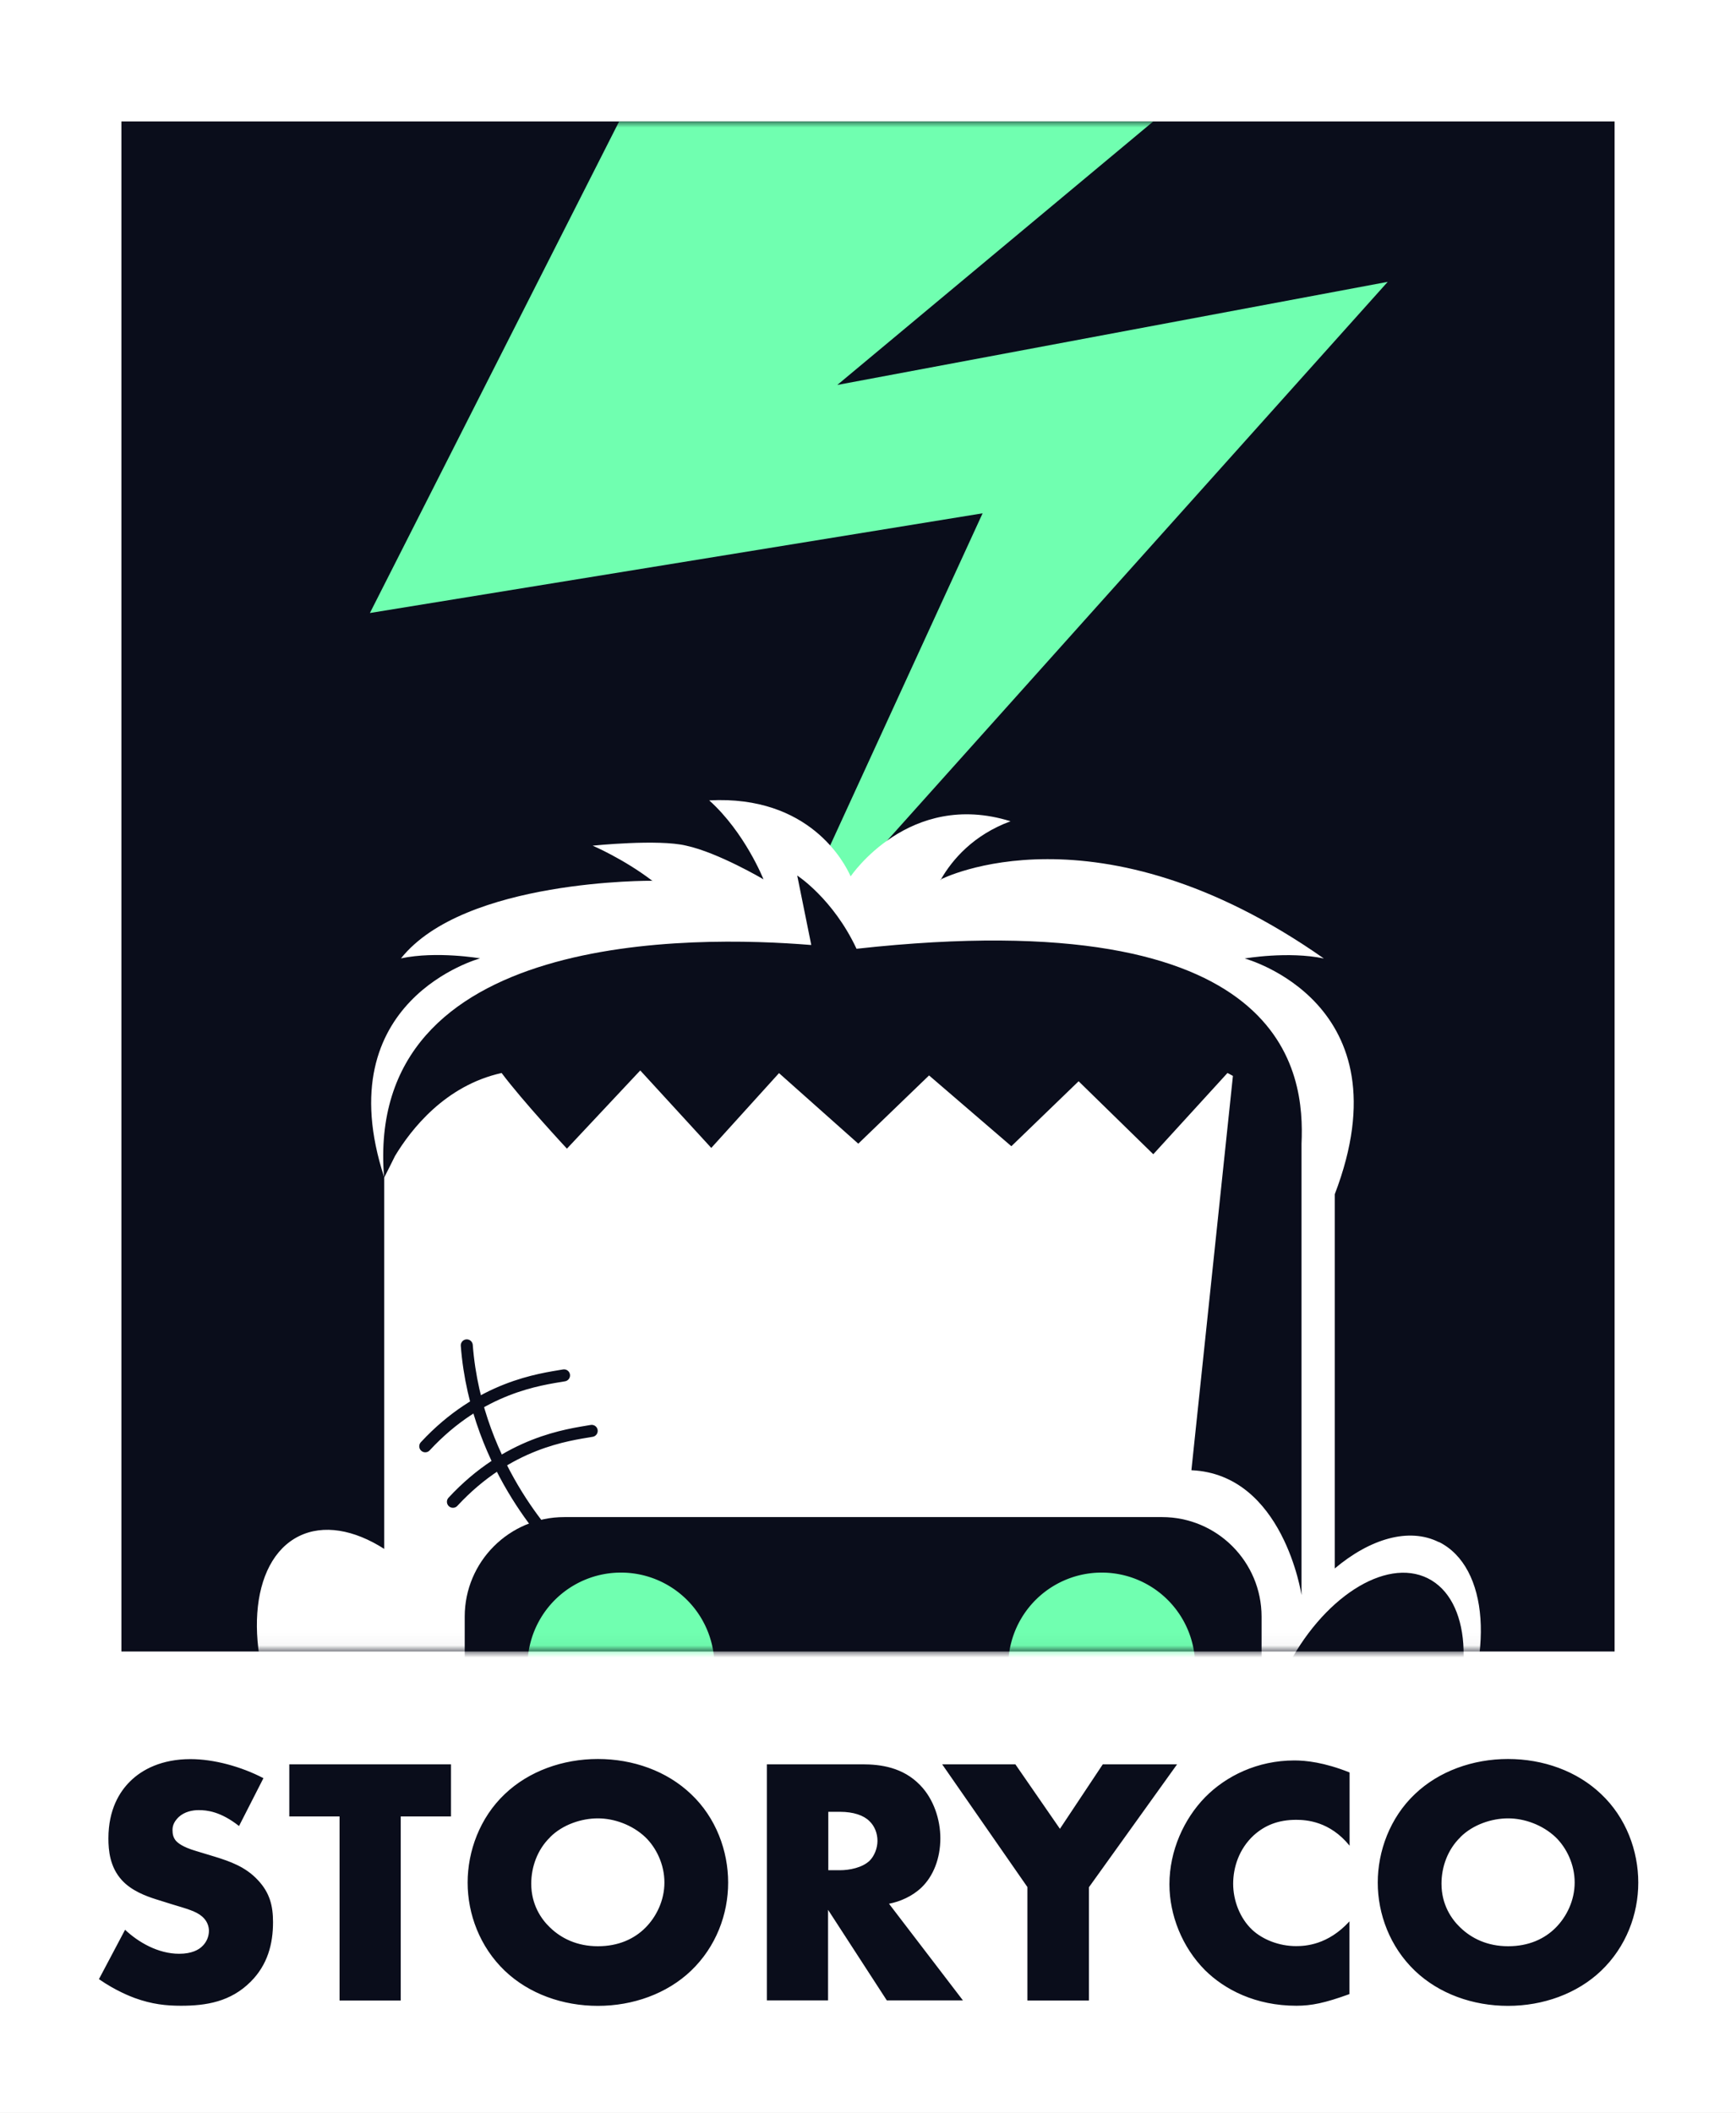
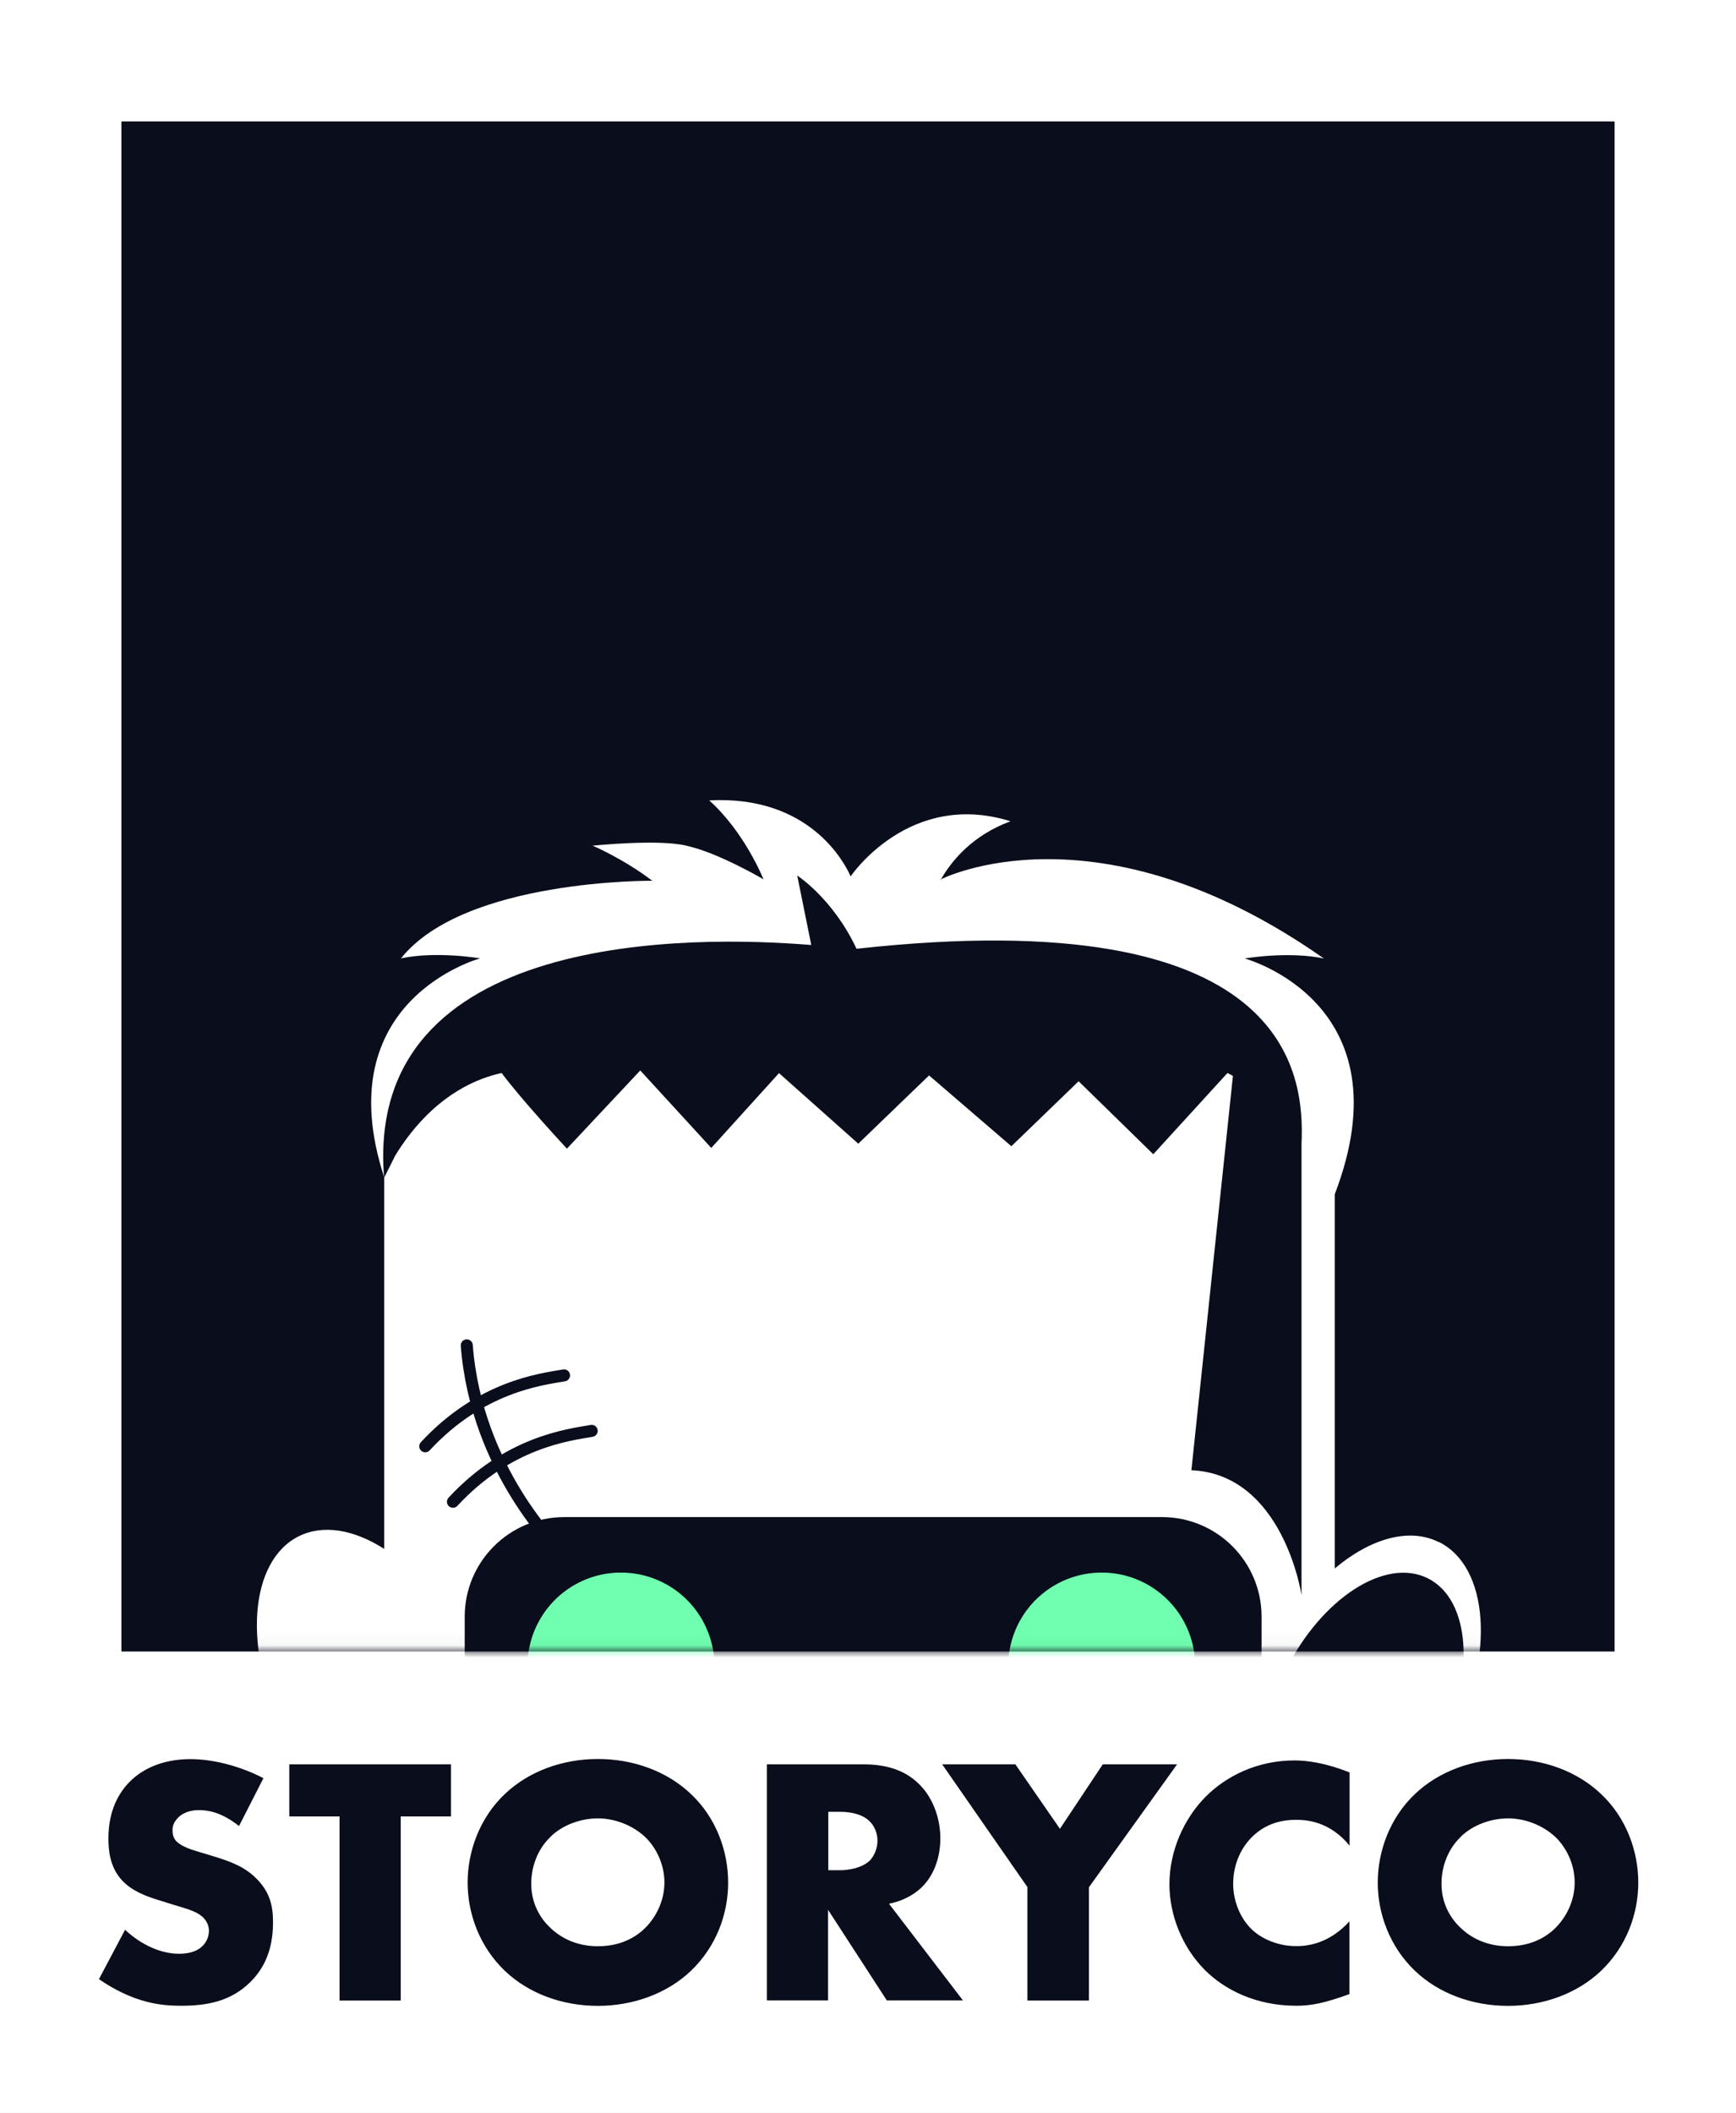
<svg xmlns="http://www.w3.org/2000/svg" fill="none" viewBox="0 0 143 174">
  <rect x="0" y="0" width="143" height="174" fill="#808080" stroke="none" />
  <g clip-path="url(#a)">
    <path fill="#fff" d="M143 0H0v174h143V0Z" />
    <path fill="#0A0D1B" d="M10.3 158.91c1.08 1.02 2.71 1.98 4.46 1.98 1.02 0 1.63-.32 1.95-.67.29-.29.5-.73.5-1.22 0-.38-.15-.82-.55-1.17-.5-.44-1.25-.64-2.51-1.02l-1.31-.41c-.82-.26-2.01-.7-2.8-1.57-.99-1.08-1.11-2.45-1.11-3.44 0-2.39.93-3.85 1.78-4.69.99-.99 2.62-1.84 4.98-1.84 1.92 0 4.17.61 6.01 1.57l-2.01 3.94c-1.52-1.2-2.65-1.31-3.32-1.31-.5 0-1.17.12-1.66.58-.29.29-.5.61-.5 1.05 0 .35.06.61.26.87.15.17.5.52 1.69.87l1.55.47c1.22.38 2.51.82 3.53 1.92.99 1.05 1.25 2.13 1.25 3.47 0 1.78-.44 3.5-1.84 4.9-1.66 1.66-3.67 1.98-5.74 1.98-1.22 0-2.39-.12-3.82-.64-.32-.12-1.54-.58-2.94-1.55l2.16-4.08-.01.01ZM33.01 149.58v15.16h-5.04v-15.16h-4.14v-4.29h13.32v4.29h-4.14ZM56.92 162.29c-1.98 1.89-4.78 2.89-7.67 2.89-2.89 0-5.68-.99-7.67-2.89-2.07-1.98-3.06-4.69-3.06-7.26 0-2.57.99-5.33 3.06-7.29 1.98-1.89 4.78-2.89 7.67-2.89 2.89 0 5.68.99 7.67 2.89 2.07 1.95 3.06 4.69 3.06 7.29 0 2.6-.99 5.28-3.06 7.26ZM45.31 151.3c-1.05 1.02-1.55 2.45-1.55 3.82 0 1.72.82 2.92 1.55 3.61.93.9 2.24 1.54 3.94 1.54 1.7 0 3-.61 3.91-1.52.9-.9 1.57-2.24 1.57-3.73 0-1.49-.67-2.86-1.57-3.73-1.08-1.02-2.57-1.55-3.91-1.55-1.34 0-2.89.5-3.94 1.55v.01ZM71.05 145.29c1.46 0 3.32.23 4.75 1.72 1.11 1.14 1.66 2.83 1.66 4.37 0 1.66-.58 3.12-1.55 4.05-.76.73-1.78 1.17-2.68 1.34l6.09 7.96h-6.27l-4.84-7.46v7.46h-5.04v-19.44h7.88Zm-2.82 8.72h.96c.76 0 1.84-.2 2.45-.79.38-.38.64-1.02.64-1.63 0-.61-.23-1.22-.67-1.63-.47-.47-1.31-.76-2.42-.76h-.96v4.81ZM84.64 155.41l-7.03-10.12h6.03l3.67 5.31 3.53-5.31h6.12l-7.26 10.12v9.33h-5.07v-9.33h.01ZM111.16 164.21c-2.01.73-3.12.96-4.37.96-3.38 0-5.92-1.34-7.52-2.92-1.89-1.89-2.94-4.55-2.94-7.08 0-2.77 1.2-5.39 2.94-7.17 1.72-1.75 4.31-3.03 7.35-3.03.93 0 2.45.15 4.55.99v6.03c-1.63-2.01-3.56-2.13-4.4-2.13-1.46 0-2.57.44-3.5 1.28-1.2 1.11-1.69 2.62-1.69 3.99s.55 2.83 1.57 3.79c.85.79 2.19 1.34 3.61 1.34.76 0 2.62-.09 4.4-2.04v5.99ZM131.89 162.29c-1.98 1.89-4.78 2.89-7.67 2.89-2.89 0-5.68-.99-7.67-2.89-2.07-1.98-3.06-4.69-3.06-7.26 0-2.57.99-5.33 3.06-7.29 1.98-1.89 4.78-2.89 7.67-2.89 2.89 0 5.68.99 7.67 2.89 2.07 1.95 3.06 4.69 3.06 7.29 0 2.6-.99 5.28-3.06 7.26Zm-11.6-10.99c-1.05 1.02-1.55 2.45-1.55 3.82 0 1.72.82 2.92 1.55 3.61.93.9 2.24 1.54 3.94 1.54 1.7 0 3-.61 3.91-1.52.9-.9 1.57-2.24 1.57-3.73 0-1.49-.67-2.86-1.57-3.73-1.08-1.02-2.57-1.55-3.91-1.55-1.34 0-2.89.5-3.94 1.55v.01ZM133 10H10v126h123V10Z" />
    <mask id="b" width="123" height="126" x="10" y="10" maskUnits="userSpaceOnUse" style="mask-type:luminance">
      <path fill="#fff" d="M132.98 10H10.11v125.97h122.87V10Z" />
    </mask>
    <g mask="url(#b)">
-       <path fill="#70FFB0" d="M30.47 50.48 51 10h44L68.97 31.7l45.34-8.49-50.48 56.33 17.11-37.27-50.47 8.21Z" />
      <path fill="#fff" d="M118.52 126.99c-2.46-1.23-5.66-.28-8.57 2.17V98.34c6.05-15.79-7.42-19.41-7.42-19.41s3.58-.62 6.52 0c-18.71-13.12-31.54-6.52-31.54-6.52.94-1.63 2.67-3.65 5.73-4.78-8.37-2.61-13.17 4.54-13.17 4.54-.49-1.12-3.38-6.7-11.65-6.26 2.95 2.65 4.47 6.5 4.47 6.5s-3.73-2.2-6.36-2.77c-2.3-.56-7.71 0-7.71 0s2.54 1.08 4.91 2.89c-.01 0-15.49-.15-20.7 6.39 2.93-.62 6.52 0 6.52 0s-12.68 3.41-7.9 18.04v30.59c-2.47-1.58-5.01-2.05-7.04-1.04-4.1 2.05-4.62 9.34-1.16 16.28 2.7 5.41 7.02 9.02 10.74 9.38 4.01 8.07 12.34 13.65 21.92 13.65h29.4c9.42 0 17.64-5.4 21.72-13.26 4.02.82 9.33-3.02 12.46-9.3 3.46-6.95 2.95-14.24-1.16-16.28l-.01.01ZM77.56 72.46h-.09s.02-.03.02-.04l.06.04h.01Zm-23.81.11h-.03v-.03l.03.03Z" />
      <path stroke="#0A0D1B" stroke-linecap="round" stroke-linejoin="round" stroke-width=".99" d="M46.15 127.72s-6.91-6.56-7.7-16.93" />
      <path stroke="#0A0D1B" stroke-linecap="round" stroke-linejoin="round" stroke-width=".99" d="M46.46 113.26c-1.97.34-6.87.92-11.43 5.84M48.74 117.83c-1.97.34-6.87.92-11.43 5.84" />
      <path fill="#0A0D1B" d="M70.55 78.12c-1.93-4.12-4.88-6.02-4.88-6.02l1.15 5.68v.04c-9.61-.79-36.86-1.26-35.18 19.16.33-.64.63-1.24.9-1.79 1.32-2.19 4.13-5.8 8.78-6.83 1.73 2.31 5.38 6.23 5.38 6.23l6.04-6.44 5.85 6.38 5.58-6.16 6.53 5.81 5.83-5.62 6.78 5.83 5.54-5.35L95 95.05l6.11-6.69s.17.08.45.24l-3.42 32.47c7.58.34 9.07 10.28 9.07 10.28V94.19c.26-5.77-.95-20-36.65-16.06l-.01-.01ZM118.602 143.896c2.963-5.941 2.521-12.175-.988-13.925-3.509-1.751-8.756 1.646-11.719 7.587-2.963 5.94-2.52 12.175.989 13.925 3.508 1.75 8.755-1.647 11.718-7.587Z" />
      <path fill="#0A0D1B" d="M46.49 124.93h49.23c4.53 0 8.2 3.68 8.2 8.2v8.2H38.28v-8.2c0-4.53 3.68-8.2 8.2-8.2h.01Z" />
      <path fill="#70FFB0" d="M51.15 144.9a7.7 7.7 0 1 0 0-15.4 7.7 7.7 0 0 0 0 15.4ZM90.75 144.9a7.7 7.7 0 1 0 0-15.4 7.7 7.7 0 0 0 0 15.4Z" />
    </g>
  </g>
  <defs>
    <clipPath id="a">
      <path fill="#fff" d="M0 0h143v174H0z" />
    </clipPath>
  </defs>
</svg>